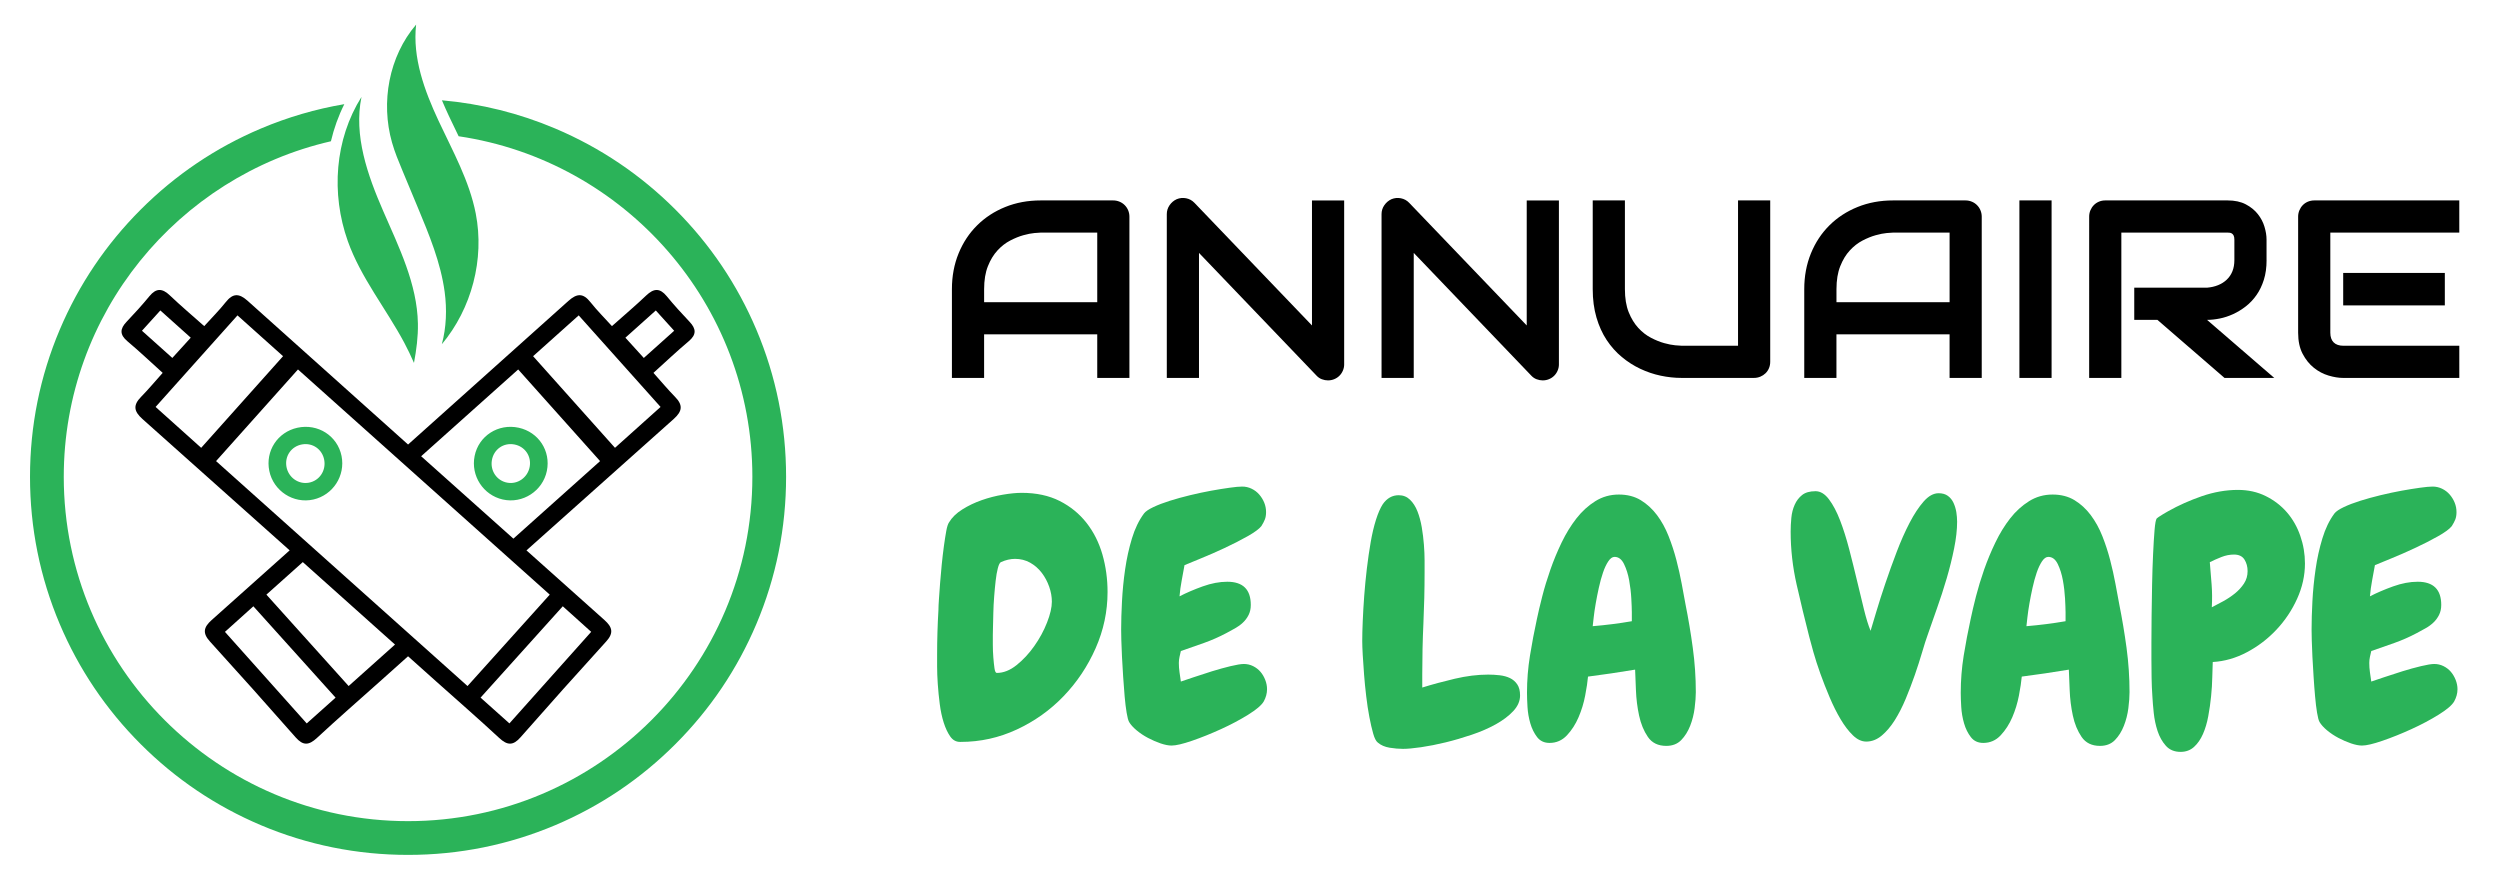
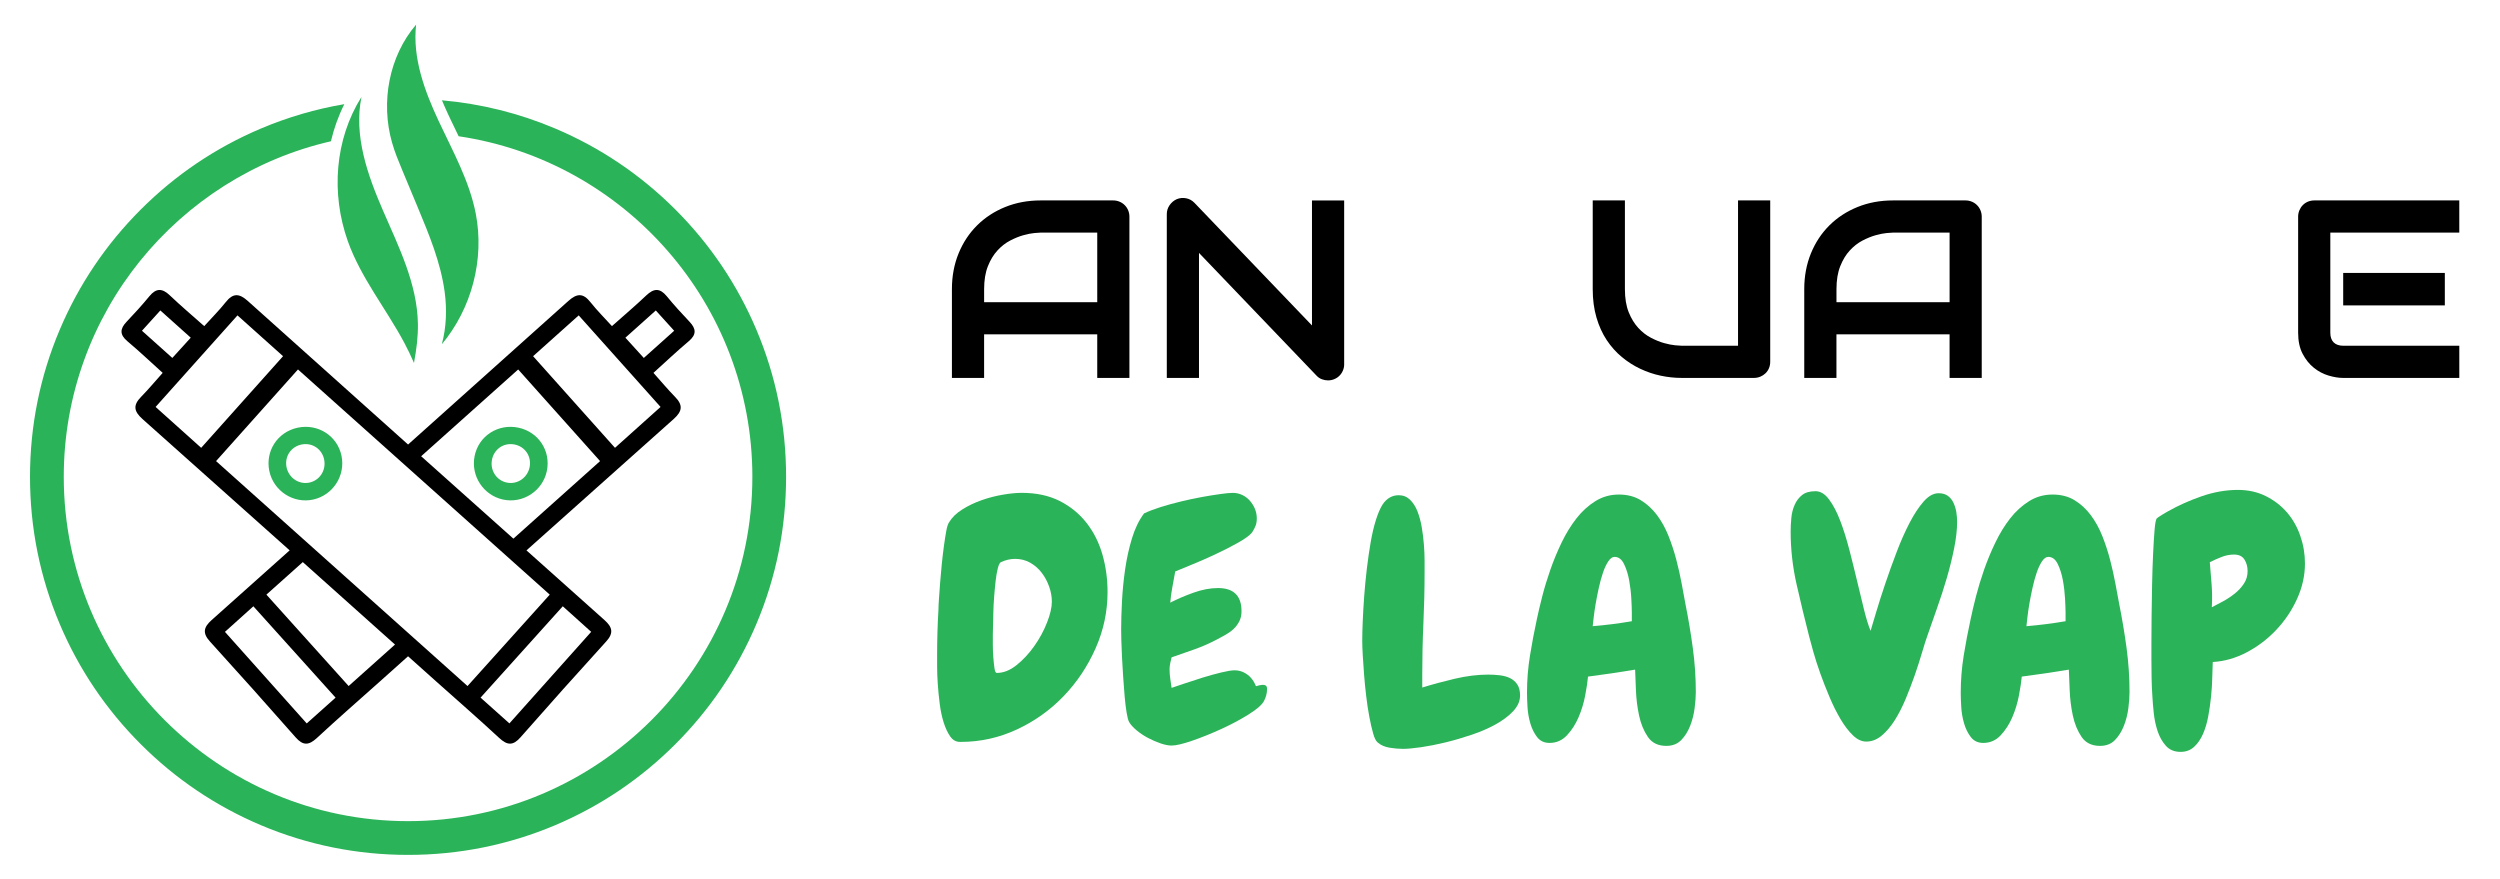
<svg xmlns="http://www.w3.org/2000/svg" version="1.1" id="Calque_1" x="0px" y="0px" width="195.428px" height="68.75px" viewBox="0 0 195.428 68.75" enable-background="new 0 0 195.428 68.75" xml:space="preserve">
  <g id="XMLID_6302_">
    <path id="XMLID_6318_" d="M9.958,26.674c0.923,0.776,1.799,1.607,2.759,2.473c-0.584,0.652-1.111,1.285-1.685,1.871   c-0.628,0.64-0.591,1.119,0.103,1.736c3.841,3.418,7.676,6.842,11.508,10.268c-2.034,1.818-4.067,3.636-6.102,5.452   c-0.629,0.562-0.723,1.019-0.129,1.673c2.252,2.478,4.484,4.974,6.694,7.489c0.585,0.668,1.038,0.634,1.665,0.054   c1.613-1.497,3.273-2.942,4.914-4.408c0.739-0.659,1.476-1.32,2.213-1.98c0.738,0.66,1.476,1.321,2.213,1.98   c1.641,1.466,3.302,2.911,4.915,4.408c0.626,0.58,1.079,0.614,1.664-0.054c2.21-2.516,4.443-5.012,6.695-7.489   c0.595-0.654,0.5-1.111-0.129-1.673c-2.035-1.816-4.067-3.634-6.101-5.45c3.833-3.428,7.667-6.852,11.508-10.27   c0.693-0.617,0.73-1.096,0.102-1.736c-0.573-0.585-1.1-1.218-1.684-1.871c0.959-0.865,1.835-1.696,2.758-2.473   c0.617-0.519,0.586-0.972,0.064-1.521c-0.615-0.647-1.218-1.309-1.784-1.999c-0.531-0.646-1.006-0.626-1.594-0.066   c-0.853,0.811-1.753,1.572-2.689,2.405c-0.582-0.642-1.169-1.226-1.678-1.869c-0.571-0.723-1.052-0.706-1.731-0.096   c-4.173,3.743-8.349,7.483-12.528,11.221c-4.178-3.738-8.354-7.478-12.527-11.221c-0.679-0.61-1.16-0.626-1.731,0.096   c-0.51,0.643-1.096,1.227-1.677,1.869c-0.938-0.833-1.837-1.594-2.69-2.405c-0.588-0.561-1.063-0.581-1.594,0.066   c-0.566,0.689-1.17,1.351-1.785,1.999C9.373,25.702,9.342,26.155,9.958,26.674z M50.327,27.982   c-0.479-0.527-0.918-1.012-1.439-1.584c0.794-0.71,1.558-1.395,2.377-2.129c0.471,0.521,0.91,1.006,1.436,1.587   C51.869,26.602,51.121,27.271,50.327,27.982z M48.074,35.007c-2.129-2.384-4.222-4.725-6.401-7.163   c1.219-1.091,2.352-2.105,3.564-3.19c2.134,2.388,4.227,4.727,6.4,7.157C50.446,32.879,49.297,33.909,48.074,35.007z    M40.132,42.107c-2.404-2.147-4.809-4.293-7.211-6.442c2.526-2.259,5.052-4.519,7.586-6.784c2.138,2.392,4.235,4.738,6.402,7.164   C44.646,38.069,42.389,40.088,40.132,42.107z M37.566,54.535c2.185-2.428,4.286-4.762,6.427-7.142   c0.771,0.693,1.472,1.325,2.221,1.998c-2.163,2.422-4.26,4.77-6.393,7.158C39.065,55.873,38.357,55.241,37.566,54.535z    M19.806,47.394c2.141,2.38,4.243,4.714,6.427,7.142c-0.79,0.706-1.499,1.338-2.256,2.015c-2.132-2.389-4.229-4.736-6.393-7.158   C18.333,48.719,19.036,48.087,19.806,47.394z M23.67,43.94c2.403,2.147,4.806,4.297,7.208,6.446   c-1.206,1.078-2.413,2.156-3.625,3.242c-2.172-2.414-4.272-4.749-6.428-7.145C21.774,45.634,22.722,44.787,23.67,43.94z    M16.89,36.045c2.168-2.425,4.264-4.771,6.403-7.164c6.573,5.878,13.097,11.714,19.682,17.603c-2.155,2.396-4.256,4.73-6.428,7.145   C29.942,47.72,23.444,41.907,16.89,36.045z M18.564,24.654c1.211,1.085,2.343,2.099,3.563,3.19   c-2.179,2.438-4.271,4.779-6.401,7.163c-1.224-1.098-2.372-2.127-3.563-3.196C14.336,29.381,16.429,27.042,18.564,24.654z    M11.098,25.855c0.526-0.581,0.965-1.066,1.436-1.587c0.82,0.734,1.584,1.418,2.377,2.129c-0.52,0.573-0.96,1.057-1.439,1.584   C12.679,27.271,11.931,26.602,11.098,25.855z" />
    <path id="XMLID_6315_" fill="#2BB359" d="M23.25,33.437c-1.554,0.341-2.518,1.818-2.199,3.373c0.323,1.573,1.891,2.591,3.45,2.236   c1.527-0.346,2.506-1.858,2.199-3.397C26.384,34.071,24.85,33.087,23.25,33.437z M23.605,34.742   c0.836-0.151,1.593,0.382,1.742,1.223c0.147,0.838-0.388,1.621-1.206,1.768c-0.814,0.146-1.592-0.405-1.747-1.237   C22.241,35.659,22.77,34.892,23.605,34.742z" />
    <path id="XMLID_6303_" fill="#2BB359" d="M39.299,39.046c1.559,0.354,3.127-0.663,3.45-2.236c0.319-1.555-0.645-3.032-2.199-3.373   c-1.6-0.35-3.134,0.634-3.449,2.211C36.792,37.188,37.771,38.7,39.299,39.046z M38.453,35.965c0.148-0.841,0.905-1.374,1.742-1.223   c0.835,0.149,1.364,0.917,1.21,1.753c-0.154,0.832-0.933,1.384-1.746,1.237C38.84,37.586,38.305,36.803,38.453,35.965z" />
  </g>
  <path id="XMLID_3914_" fill="#2BB359" d="M59.128,25.772c-1.488-3.519-3.619-6.68-6.333-9.393c-2.713-2.713-5.874-4.844-9.393-6.333  C40.57,8.848,37.601,8.11,34.546,7.84c0.176,0.421,0.362,0.833,0.547,1.23c0.208,0.445,0.428,0.898,0.641,1.336  c0.039,0.082,0.079,0.163,0.118,0.245c12.974,1.917,22.962,13.125,22.962,26.624c0,14.841-12.074,26.915-26.915,26.915  c-14.84,0-26.914-12.074-26.914-26.915c0-12.768,8.937-23.487,20.884-26.232c0.237-1.009,0.587-1.983,1.048-2.901  c-2.236,0.379-4.416,1.016-6.521,1.906c-3.52,1.488-6.68,3.619-9.393,6.333c-2.714,2.713-4.844,5.874-6.333,9.393  c-1.542,3.644-2.323,7.514-2.323,11.502c0,3.99,0.781,7.858,2.323,11.504c1.489,3.519,3.619,6.68,6.333,9.393  c2.713,2.715,5.874,4.844,9.393,6.333c3.644,1.54,7.514,2.322,11.502,2.322c3.989,0,7.859-0.782,11.503-2.322  c3.519-1.489,6.679-3.618,9.393-6.333c2.714-2.713,4.845-5.874,6.333-9.393c1.541-3.646,2.323-7.514,2.323-11.504  C61.451,33.286,60.669,29.416,59.128,25.772z" />
  <g id="XMLID_6299_">
    <path id="XMLID_6301_" fill="#2BB359" d="M34.76,22.82c-0.31-2.297-1.21-4.466-2.102-6.606c-0.399-0.958-0.798-1.916-1.197-2.873   c-0.301-0.722-0.603-1.446-0.816-2.199C29.75,7.996,30.4,4.408,32.528,1.924c-0.29,2.593,0.652,5.16,1.757,7.525   c1.105,2.363,2.405,4.683,2.905,7.244c0.698,3.571-0.319,7.43-2.652,10.217C34.895,25.595,34.942,24.176,34.76,22.82z" />
    <path id="XMLID_6300_" fill="#2BB359" d="M28.259,7.575c-0.622,3.019,0.471,6.109,1.702,8.935c1.231,2.825,2.647,5.691,2.707,8.773   c0.021,1.037-0.116,2.066-0.307,3.086c-0.236-0.537-0.485-1.066-0.762-1.583c-1.431-2.676-3.397-5.083-4.413-7.943   C25.871,15.134,26.164,10.906,28.259,7.575z" />
  </g>
  <g>
    <path d="M88.289,29.543h-2.516v-3.406h-8.844v3.406h-2.516v-6.938c0-1.013,0.174-1.945,0.522-2.796   c0.349-0.852,0.832-1.583,1.452-2.196c0.619-0.613,1.351-1.09,2.196-1.432s1.768-0.513,2.767-0.513h5.67   c0.174,0,0.338,0.033,0.493,0.097c0.155,0.064,0.291,0.155,0.407,0.271c0.116,0.116,0.206,0.252,0.271,0.407   c0.064,0.155,0.097,0.319,0.097,0.493V29.543z M76.929,23.621h8.844v-5.438h-4.422c-0.077,0-0.24,0.011-0.488,0.034   c-0.249,0.022-0.536,0.079-0.861,0.169s-0.669,0.229-1.03,0.416c-0.361,0.187-0.694,0.445-0.997,0.774   c-0.304,0.329-0.553,0.74-0.75,1.234c-0.197,0.493-0.295,1.092-0.295,1.795V23.621z" />
    <path d="M105.076,28.469c0,0.181-0.033,0.349-0.102,0.503c-0.066,0.155-0.156,0.289-0.27,0.401   c-0.113,0.113-0.248,0.202-0.402,0.266s-0.318,0.097-0.492,0.097c-0.156,0-0.313-0.029-0.471-0.087s-0.299-0.151-0.42-0.281   l-9.193-9.598v9.772h-2.516V16.742c0-0.258,0.072-0.492,0.218-0.702c0.146-0.209,0.33-0.366,0.557-0.469   c0.238-0.097,0.483-0.121,0.735-0.072c0.251,0.048,0.468,0.166,0.648,0.353l9.191,9.589v-9.773h2.516V28.469z" />
-     <path d="M121.863,28.469c0,0.181-0.033,0.349-0.102,0.503c-0.066,0.155-0.156,0.289-0.27,0.401   c-0.113,0.113-0.248,0.202-0.402,0.266s-0.318,0.097-0.492,0.097c-0.156,0-0.313-0.029-0.471-0.087s-0.299-0.151-0.42-0.281   l-9.193-9.598v9.772h-2.516V16.742c0-0.258,0.072-0.492,0.219-0.702c0.145-0.209,0.33-0.366,0.557-0.469   c0.238-0.097,0.482-0.121,0.734-0.072s0.469,0.166,0.648,0.353l9.191,9.589v-9.773h2.516V28.469z" />
    <path d="M138.38,28.275c0,0.181-0.031,0.348-0.096,0.503c-0.064,0.155-0.156,0.289-0.271,0.401s-0.252,0.202-0.406,0.266   s-0.32,0.097-0.494,0.097h-5.67c-0.535,0-1.076-0.058-1.625-0.174c-0.549-0.116-1.078-0.295-1.592-0.537   c-0.514-0.242-0.996-0.55-1.447-0.924s-0.846-0.817-1.186-1.331c-0.338-0.513-0.604-1.1-0.797-1.761s-0.291-1.398-0.291-2.211   v-6.938h2.516v6.938c0,0.709,0.1,1.31,0.295,1.8c0.197,0.49,0.447,0.899,0.75,1.229s0.637,0.587,0.998,0.774   c0.359,0.187,0.703,0.326,1.029,0.416s0.613,0.146,0.861,0.169c0.248,0.023,0.412,0.034,0.488,0.034h4.422v-11.36h2.516V28.275z" />
    <path d="M154.917,29.543h-2.516v-3.406h-8.844v3.406h-2.516v-6.938c0-1.013,0.174-1.945,0.521-2.796s0.832-1.583,1.451-2.196   s1.352-1.09,2.197-1.432c0.844-0.342,1.768-0.513,2.768-0.513h5.67c0.174,0,0.338,0.033,0.492,0.097   c0.156,0.064,0.291,0.155,0.406,0.271c0.117,0.116,0.207,0.252,0.271,0.407s0.098,0.319,0.098,0.493V29.543z M143.558,23.621h8.844   v-5.438h-4.422c-0.078,0-0.24,0.011-0.49,0.034c-0.248,0.022-0.535,0.079-0.859,0.169c-0.326,0.09-0.67,0.229-1.031,0.416   s-0.693,0.445-0.996,0.774c-0.305,0.329-0.555,0.74-0.75,1.234c-0.197,0.493-0.295,1.092-0.295,1.795V23.621z" />
-     <path d="M160.375,29.543h-2.516V15.667h2.516V29.543z" />
-     <path d="M177.181,20.332c0,0.574-0.07,1.087-0.213,1.539s-0.334,0.85-0.576,1.195s-0.521,0.64-0.836,0.885   c-0.316,0.245-0.646,0.447-0.992,0.605s-0.693,0.272-1.045,0.343c-0.352,0.071-0.682,0.106-0.992,0.106l5.254,4.538h-3.889   l-5.244-4.538h-1.811v-2.516h5.689c0.316-0.026,0.605-0.092,0.865-0.198c0.262-0.106,0.488-0.25,0.678-0.431   c0.191-0.181,0.338-0.398,0.441-0.653c0.102-0.254,0.154-0.546,0.154-0.875v-1.587c0-0.142-0.018-0.25-0.053-0.324   c-0.037-0.074-0.082-0.129-0.137-0.165c-0.055-0.035-0.111-0.056-0.174-0.063c-0.061-0.006-0.117-0.01-0.17-0.01h-8.301v11.359   h-2.516V16.935c0-0.174,0.031-0.338,0.096-0.493s0.154-0.291,0.268-0.407c0.111-0.116,0.246-0.206,0.4-0.271   s0.322-0.097,0.504-0.097h9.549c0.563,0,1.037,0.102,1.424,0.305s0.701,0.458,0.943,0.764c0.242,0.307,0.416,0.637,0.521,0.992   c0.107,0.355,0.16,0.687,0.16,0.997V20.332z" />
    <path d="M192.246,29.543h-9.076c-0.348,0-0.729-0.061-1.141-0.184c-0.414-0.122-0.795-0.324-1.146-0.604s-0.646-0.645-0.881-1.093   c-0.236-0.448-0.354-0.998-0.354-1.65v-9.076c0-0.174,0.033-0.338,0.098-0.493s0.152-0.291,0.266-0.407   c0.113-0.116,0.246-0.206,0.4-0.271c0.156-0.064,0.324-0.097,0.504-0.097h11.33v2.516h-10.082v7.828   c0,0.329,0.088,0.581,0.262,0.755c0.174,0.174,0.43,0.261,0.764,0.261h9.057V29.543z M191.115,23.873h-7.945v-2.535h7.945V23.873z" />
  </g>
  <g>
    <path fill="#2BB359" d="M86.579,46.279c0,1.521-0.311,2.986-0.933,4.395s-1.456,2.656-2.501,3.745s-2.264,1.957-3.655,2.605   c-1.391,0.647-2.856,0.972-4.394,0.972h-0.052c-0.311,0-0.566-0.143-0.765-0.428c-0.199-0.285-0.368-0.644-0.506-1.075   c-0.138-0.433-0.242-0.916-0.311-1.452c-0.069-0.535-0.121-1.059-0.155-1.568c-0.035-0.509-0.052-0.968-0.052-1.374   c0-0.405,0-0.712,0-0.92c0-0.587,0.008-1.17,0.026-1.75c0.017-0.578,0.043-1.161,0.078-1.749c0-0.19,0.013-0.471,0.039-0.843   c0.026-0.371,0.056-0.79,0.09-1.257s0.078-0.955,0.13-1.465s0.108-0.985,0.168-1.426s0.121-0.829,0.182-1.166   c0.06-0.337,0.133-0.566,0.22-0.688c0.224-0.38,0.57-0.717,1.037-1.011c0.467-0.294,0.972-0.535,1.517-0.726   s1.097-0.333,1.659-0.428s1.05-0.143,1.465-0.143c1.141,0,2.129,0.212,2.968,0.635c0.838,0.424,1.538,0.994,2.1,1.711   c0.562,0.718,0.976,1.543,1.244,2.476C86.445,44.284,86.579,45.261,86.579,46.279z M82.225,47.031c0-0.38-0.069-0.769-0.208-1.166   c-0.139-0.397-0.333-0.761-0.583-1.089c-0.251-0.328-0.554-0.592-0.907-0.791c-0.354-0.198-0.748-0.298-1.18-0.298   c-0.363,0-0.735,0.087-1.115,0.26c-0.086,0.052-0.164,0.211-0.233,0.479c-0.069,0.268-0.126,0.592-0.168,0.972   c-0.043,0.38-0.083,0.795-0.117,1.244c-0.035,0.449-0.057,0.877-0.065,1.283c-0.009,0.406-0.018,0.765-0.026,1.076   c-0.009,0.311-0.013,0.518-0.013,0.622c0,0.173,0,0.428,0,0.765s0.013,0.67,0.039,0.998S77.705,52,77.74,52.241   c0.034,0.242,0.095,0.363,0.181,0.363c0.519,0,1.033-0.203,1.542-0.609c0.509-0.405,0.972-0.902,1.387-1.49   c0.415-0.587,0.748-1.201,0.998-1.841C82.099,48.025,82.225,47.481,82.225,47.031z" />
-     <path fill="#2BB359" d="M99.046,53.875c0,0.328-0.086,0.647-0.258,0.959c-0.174,0.294-0.58,0.64-1.219,1.037   c-0.641,0.397-1.348,0.773-2.125,1.127c-0.779,0.354-1.529,0.657-2.256,0.907s-1.262,0.376-1.607,0.376   c-0.242,0-0.527-0.057-0.855-0.168c-0.328-0.113-0.656-0.255-0.984-0.428s-0.627-0.372-0.895-0.597s-0.462-0.44-0.583-0.648   c-0.069-0.12-0.134-0.362-0.194-0.726c-0.061-0.362-0.112-0.786-0.155-1.27c-0.043-0.484-0.083-0.998-0.117-1.543   c-0.035-0.544-0.065-1.063-0.091-1.555c-0.026-0.493-0.043-0.929-0.052-1.31c-0.009-0.38-0.013-0.656-0.013-0.829   c0-0.64,0.021-1.374,0.065-2.203c0.043-0.83,0.125-1.663,0.246-2.502c0.121-0.838,0.298-1.642,0.531-2.41   c0.233-0.769,0.549-1.422,0.947-1.957c0.119-0.156,0.361-0.32,0.725-0.493c0.363-0.172,0.791-0.337,1.283-0.492   s1.023-0.302,1.594-0.44s1.119-0.255,1.646-0.351c0.527-0.095,1.006-0.172,1.439-0.232c0.432-0.061,0.76-0.091,0.984-0.091   c0.26,0,0.506,0.056,0.738,0.168c0.234,0.113,0.432,0.264,0.596,0.454s0.295,0.401,0.391,0.635   c0.094,0.233,0.143,0.479,0.143,0.739c0,0.225-0.031,0.414-0.092,0.569c-0.061,0.156-0.15,0.329-0.271,0.519   c-0.174,0.226-0.537,0.493-1.09,0.804c-0.553,0.312-1.152,0.618-1.8,0.92c-0.648,0.303-1.27,0.575-1.867,0.817   c-0.596,0.242-1.014,0.414-1.256,0.518c-0.07,0.398-0.143,0.8-0.221,1.206s-0.135,0.816-0.168,1.231   c0.535-0.276,1.141-0.536,1.814-0.778c0.674-0.241,1.313-0.362,1.918-0.362c1.226,0,1.839,0.604,1.839,1.814   c0,0.294-0.057,0.553-0.168,0.777c-0.113,0.225-0.26,0.424-0.441,0.596c-0.182,0.174-0.389,0.324-0.621,0.454   c-0.234,0.13-0.463,0.255-0.687,0.376c-0.553,0.294-1.133,0.549-1.736,0.765c-0.605,0.216-1.211,0.428-1.814,0.635   c-0.035,0.139-0.07,0.29-0.104,0.454c-0.035,0.164-0.053,0.324-0.053,0.479c0,0.242,0.018,0.483,0.053,0.726   c0.033,0.242,0.068,0.484,0.104,0.726c0.207-0.068,0.539-0.182,0.998-0.337c0.457-0.155,0.938-0.311,1.438-0.467   c0.502-0.155,0.986-0.289,1.451-0.401c0.467-0.112,0.813-0.169,1.037-0.169c0.26,0,0.502,0.057,0.727,0.169s0.414,0.259,0.57,0.44   s0.281,0.394,0.375,0.635C99,53.391,99.046,53.633,99.046,53.875z" />
+     <path fill="#2BB359" d="M99.046,53.875c0,0.328-0.086,0.647-0.258,0.959c-0.174,0.294-0.58,0.64-1.219,1.037   c-0.641,0.397-1.348,0.773-2.125,1.127c-0.779,0.354-1.529,0.657-2.256,0.907s-1.262,0.376-1.607,0.376   c-0.242,0-0.527-0.057-0.855-0.168c-0.328-0.113-0.656-0.255-0.984-0.428s-0.627-0.372-0.895-0.597s-0.462-0.44-0.583-0.648   c-0.069-0.12-0.134-0.362-0.194-0.726c-0.061-0.362-0.112-0.786-0.155-1.27c-0.043-0.484-0.083-0.998-0.117-1.543   c-0.035-0.544-0.065-1.063-0.091-1.555c-0.026-0.493-0.043-0.929-0.052-1.31c-0.009-0.38-0.013-0.656-0.013-0.829   c0-0.64,0.021-1.374,0.065-2.203c0.043-0.83,0.125-1.663,0.246-2.502c0.121-0.838,0.298-1.642,0.531-2.41   c0.233-0.769,0.549-1.422,0.947-1.957c0.363-0.172,0.791-0.337,1.283-0.492   s1.023-0.302,1.594-0.44s1.119-0.255,1.646-0.351c0.527-0.095,1.006-0.172,1.439-0.232c0.432-0.061,0.76-0.091,0.984-0.091   c0.26,0,0.506,0.056,0.738,0.168c0.234,0.113,0.432,0.264,0.596,0.454s0.295,0.401,0.391,0.635   c0.094,0.233,0.143,0.479,0.143,0.739c0,0.225-0.031,0.414-0.092,0.569c-0.061,0.156-0.15,0.329-0.271,0.519   c-0.174,0.226-0.537,0.493-1.09,0.804c-0.553,0.312-1.152,0.618-1.8,0.92c-0.648,0.303-1.27,0.575-1.867,0.817   c-0.596,0.242-1.014,0.414-1.256,0.518c-0.07,0.398-0.143,0.8-0.221,1.206s-0.135,0.816-0.168,1.231   c0.535-0.276,1.141-0.536,1.814-0.778c0.674-0.241,1.313-0.362,1.918-0.362c1.226,0,1.839,0.604,1.839,1.814   c0,0.294-0.057,0.553-0.168,0.777c-0.113,0.225-0.26,0.424-0.441,0.596c-0.182,0.174-0.389,0.324-0.621,0.454   c-0.234,0.13-0.463,0.255-0.687,0.376c-0.553,0.294-1.133,0.549-1.736,0.765c-0.605,0.216-1.211,0.428-1.814,0.635   c-0.035,0.139-0.07,0.29-0.104,0.454c-0.035,0.164-0.053,0.324-0.053,0.479c0,0.242,0.018,0.483,0.053,0.726   c0.033,0.242,0.068,0.484,0.104,0.726c0.207-0.068,0.539-0.182,0.998-0.337c0.457-0.155,0.938-0.311,1.438-0.467   c0.502-0.155,0.986-0.289,1.451-0.401c0.467-0.112,0.813-0.169,1.037-0.169c0.26,0,0.502,0.057,0.727,0.169s0.414,0.259,0.57,0.44   s0.281,0.394,0.375,0.635C99,53.391,99.046,53.633,99.046,53.875z" />
    <path fill="#2BB359" d="M118.826,54.367c0,0.433-0.178,0.839-0.531,1.219c-0.355,0.38-0.813,0.726-1.373,1.036   c-0.563,0.312-1.189,0.584-1.881,0.816c-0.691,0.233-1.373,0.433-2.047,0.597s-1.309,0.289-1.906,0.376   c-0.596,0.086-1.066,0.129-1.412,0.129c-0.328,0-0.678-0.03-1.049-0.09c-0.373-0.062-0.68-0.194-0.922-0.402   c-0.137-0.104-0.258-0.337-0.361-0.699c-0.104-0.363-0.203-0.795-0.299-1.297c-0.096-0.501-0.178-1.041-0.246-1.62   c-0.07-0.578-0.125-1.145-0.168-1.697c-0.045-0.553-0.078-1.063-0.104-1.529c-0.027-0.467-0.039-0.83-0.039-1.089   c0-0.432,0.012-0.955,0.039-1.568c0.025-0.613,0.064-1.271,0.115-1.97c0.053-0.7,0.121-1.413,0.207-2.139   c0.088-0.726,0.186-1.413,0.299-2.061c0.113-0.648,0.25-1.231,0.414-1.75s0.342-0.924,0.533-1.219   c0.326-0.466,0.742-0.699,1.244-0.699c0.344,0,0.639,0.116,0.881,0.35s0.436,0.536,0.582,0.907c0.146,0.372,0.26,0.787,0.338,1.244   c0.078,0.458,0.133,0.912,0.168,1.361s0.053,0.864,0.053,1.244s0,0.683,0,0.907c0,1.348-0.031,2.683-0.092,4.005   s-0.09,2.657-0.09,4.005v1.011c0.777-0.242,1.623-0.471,2.539-0.687s1.789-0.324,2.619-0.324c0.293,0,0.592,0.018,0.895,0.052   c0.301,0.035,0.57,0.108,0.803,0.22c0.234,0.113,0.424,0.277,0.57,0.493S118.826,54.004,118.826,54.367z" />
    <path fill="#2BB359" d="M132.564,54.108c0,0.346-0.031,0.76-0.092,1.244c-0.061,0.483-0.178,0.945-0.35,1.387   c-0.174,0.44-0.406,0.813-0.699,1.114c-0.295,0.302-0.684,0.454-1.168,0.454c-0.639,0-1.119-0.233-1.438-0.7   c-0.32-0.467-0.549-1.024-0.688-1.672c-0.139-0.648-0.221-1.31-0.246-1.983s-0.047-1.209-0.064-1.606   c-1.244,0.207-2.471,0.389-3.682,0.544c-0.035,0.397-0.107,0.891-0.221,1.478c-0.111,0.588-0.283,1.153-0.518,1.698   c-0.232,0.544-0.535,1.015-0.906,1.412c-0.373,0.397-0.826,0.597-1.361,0.597c-0.416,0-0.738-0.151-0.973-0.454   c-0.232-0.302-0.41-0.661-0.531-1.075c-0.121-0.415-0.195-0.843-0.221-1.283s-0.039-0.808-0.039-1.102   c0-0.985,0.078-1.957,0.234-2.916c0.154-0.96,0.336-1.914,0.543-2.865c0.105-0.501,0.242-1.088,0.416-1.762   c0.172-0.675,0.385-1.37,0.635-2.087s0.545-1.426,0.881-2.126c0.338-0.699,0.723-1.326,1.154-1.879s0.924-1.002,1.477-1.348   s1.168-0.519,1.842-0.519c0.656,0,1.227,0.146,1.711,0.44c0.482,0.294,0.906,0.683,1.27,1.166c0.363,0.484,0.664,1.033,0.906,1.646   s0.445,1.235,0.609,1.866s0.303,1.249,0.416,1.854c0.111,0.605,0.211,1.141,0.297,1.607c0.225,1.123,0.416,2.259,0.57,3.408   C132.486,51.797,132.564,52.95,132.564,54.108z M127.56,47.81c0-0.208-0.012-0.549-0.039-1.024   c-0.025-0.475-0.082-0.95-0.168-1.426c-0.086-0.475-0.221-0.898-0.402-1.27c-0.182-0.372-0.428-0.558-0.738-0.558   c-0.174,0-0.336,0.116-0.492,0.35s-0.295,0.527-0.414,0.882c-0.121,0.354-0.23,0.747-0.324,1.179   c-0.096,0.433-0.178,0.848-0.246,1.244c-0.07,0.398-0.121,0.757-0.156,1.076c-0.035,0.32-0.061,0.549-0.078,0.687   c1.037-0.086,2.057-0.216,3.059-0.389V47.81z" />
    <path fill="#2BB359" d="M152.99,40.784c0,0.622-0.078,1.318-0.234,2.087c-0.154,0.77-0.35,1.551-0.582,2.346   c-0.234,0.795-0.484,1.568-0.752,2.32s-0.506,1.43-0.713,2.034c-0.139,0.381-0.289,0.852-0.453,1.413   c-0.166,0.562-0.355,1.153-0.57,1.775c-0.217,0.622-0.455,1.244-0.713,1.866c-0.26,0.622-0.545,1.18-0.855,1.672   c-0.311,0.493-0.652,0.895-1.023,1.206c-0.373,0.311-0.775,0.467-1.207,0.467c-0.361,0-0.713-0.164-1.049-0.493   c-0.338-0.328-0.656-0.747-0.959-1.257s-0.588-1.08-0.855-1.711s-0.51-1.248-0.727-1.854c-0.215-0.604-0.396-1.166-0.543-1.685   c-0.148-0.519-0.256-0.916-0.324-1.192c-0.346-1.348-0.674-2.709-0.986-4.083c-0.311-1.374-0.467-2.751-0.467-4.134   c0-0.346,0.018-0.704,0.053-1.076c0.035-0.371,0.121-0.713,0.26-1.023c0.137-0.312,0.332-0.566,0.582-0.765   c0.25-0.199,0.602-0.299,1.051-0.299c0.379,0,0.73,0.212,1.049,0.636c0.32,0.423,0.609,0.972,0.869,1.646s0.496,1.426,0.713,2.255   c0.215,0.83,0.418,1.646,0.609,2.45c0.189,0.804,0.371,1.555,0.545,2.255c0.172,0.7,0.344,1.257,0.518,1.672   c0.104-0.346,0.254-0.851,0.453-1.517c0.199-0.665,0.432-1.396,0.701-2.19c0.268-0.794,0.561-1.61,0.881-2.449   c0.318-0.838,0.656-1.599,1.01-2.281c0.355-0.683,0.723-1.239,1.102-1.672c0.381-0.432,0.77-0.647,1.168-0.647   c0.293,0,0.535,0.068,0.725,0.207c0.191,0.139,0.338,0.32,0.441,0.544c0.104,0.225,0.176,0.467,0.221,0.727   C152.968,40.292,152.99,40.543,152.99,40.784z" />
    <path fill="#2BB359" d="M166.468,54.108c0,0.346-0.029,0.76-0.09,1.244c-0.061,0.483-0.178,0.945-0.352,1.387   c-0.172,0.44-0.406,0.813-0.699,1.114s-0.682,0.454-1.166,0.454c-0.641,0-1.119-0.233-1.439-0.7   c-0.318-0.467-0.549-1.024-0.686-1.672c-0.139-0.648-0.221-1.31-0.246-1.983c-0.027-0.674-0.049-1.209-0.066-1.606   c-1.244,0.207-2.471,0.389-3.68,0.544c-0.035,0.397-0.109,0.891-0.221,1.478c-0.113,0.588-0.285,1.153-0.518,1.698   c-0.234,0.544-0.537,1.015-0.908,1.412s-0.826,0.597-1.361,0.597c-0.414,0-0.738-0.151-0.971-0.454   c-0.234-0.302-0.412-0.661-0.531-1.075c-0.121-0.415-0.195-0.843-0.221-1.283c-0.027-0.44-0.039-0.808-0.039-1.102   c0-0.985,0.078-1.957,0.232-2.916c0.156-0.96,0.338-1.914,0.545-2.865c0.104-0.501,0.242-1.088,0.414-1.762   c0.174-0.675,0.385-1.37,0.635-2.087c0.252-0.717,0.545-1.426,0.883-2.126c0.336-0.699,0.721-1.326,1.152-1.879   s0.926-1.002,1.479-1.348s1.166-0.519,1.84-0.519c0.656,0,1.227,0.146,1.711,0.44s0.908,0.683,1.27,1.166   c0.363,0.484,0.666,1.033,0.908,1.646s0.445,1.235,0.609,1.866s0.301,1.249,0.414,1.854c0.111,0.605,0.211,1.141,0.299,1.607   c0.225,1.123,0.414,2.259,0.57,3.408C166.39,51.797,166.468,52.95,166.468,54.108z M161.466,47.81c0-0.208-0.014-0.549-0.039-1.024   c-0.027-0.475-0.082-0.95-0.17-1.426c-0.086-0.475-0.219-0.898-0.4-1.27c-0.182-0.372-0.428-0.558-0.738-0.558   c-0.174,0-0.338,0.116-0.494,0.35c-0.154,0.233-0.293,0.527-0.414,0.882s-0.229,0.747-0.324,1.179   c-0.096,0.433-0.178,0.848-0.246,1.244c-0.068,0.398-0.121,0.757-0.156,1.076c-0.033,0.32-0.061,0.549-0.076,0.687   c1.035-0.086,2.055-0.216,3.059-0.389V47.81z" />
    <path fill="#2BB359" d="M180.181,44.051c0,0.933-0.203,1.849-0.609,2.747c-0.406,0.899-0.945,1.707-1.619,2.424   c-0.674,0.718-1.443,1.305-2.309,1.763c-0.863,0.458-1.754,0.713-2.67,0.765c-0.016,0.312-0.029,0.704-0.037,1.18   c-0.01,0.476-0.039,0.972-0.092,1.49c-0.051,0.519-0.125,1.037-0.221,1.556c-0.094,0.519-0.232,0.984-0.414,1.399   s-0.414,0.752-0.699,1.011c-0.285,0.26-0.637,0.389-1.051,0.389c-0.484,0-0.869-0.159-1.154-0.479   c-0.283-0.319-0.5-0.703-0.646-1.153c-0.148-0.449-0.246-0.92-0.299-1.412c-0.051-0.493-0.086-0.912-0.104-1.258   c-0.035-0.501-0.057-0.993-0.064-1.478c-0.01-0.483-0.014-0.976-0.014-1.478c0-0.225,0-0.644,0-1.257s0.004-1.313,0.014-2.1   c0.008-0.786,0.021-1.607,0.039-2.463c0.016-0.855,0.043-1.649,0.078-2.385c0.033-0.734,0.072-1.36,0.115-1.879   s0.1-0.82,0.17-0.907c0.016-0.018,0.068-0.056,0.154-0.117c0.086-0.06,0.182-0.12,0.285-0.181s0.199-0.117,0.285-0.169   s0.146-0.086,0.182-0.104c0.795-0.449,1.668-0.838,2.617-1.167c0.951-0.327,1.893-0.492,2.826-0.492   c0.795,0,1.516,0.16,2.164,0.479c0.648,0.32,1.201,0.743,1.66,1.271c0.457,0.527,0.807,1.141,1.049,1.84   C180.06,42.586,180.181,43.308,180.181,44.051z M175.697,44.646c0-0.346-0.082-0.647-0.246-0.907   c-0.164-0.259-0.438-0.389-0.816-0.389c-0.328,0-0.658,0.064-0.986,0.194s-0.631,0.264-0.906,0.402   c0.053,0.604,0.1,1.192,0.143,1.763c0.043,0.569,0.047,1.157,0.014,1.762c0.275-0.138,0.578-0.298,0.906-0.479   c0.328-0.181,0.631-0.384,0.908-0.608c0.275-0.225,0.51-0.479,0.699-0.765S175.697,45.01,175.697,44.646z" />
-     <path fill="#2BB359" d="M192.105,53.875c0,0.328-0.088,0.647-0.26,0.959c-0.172,0.294-0.578,0.64-1.219,1.037   c-0.639,0.397-1.348,0.773-2.125,1.127c-0.777,0.354-1.529,0.657-2.256,0.907c-0.725,0.25-1.262,0.376-1.605,0.376   c-0.242,0-0.527-0.057-0.855-0.168c-0.33-0.113-0.658-0.255-0.986-0.428s-0.625-0.372-0.895-0.597   c-0.268-0.225-0.461-0.44-0.582-0.648c-0.07-0.12-0.135-0.362-0.195-0.726c-0.061-0.362-0.111-0.786-0.154-1.27   c-0.045-0.484-0.082-0.998-0.117-1.543c-0.035-0.544-0.064-1.063-0.092-1.555c-0.025-0.493-0.043-0.929-0.051-1.31   c-0.01-0.38-0.014-0.656-0.014-0.829c0-0.64,0.021-1.374,0.064-2.203c0.043-0.83,0.127-1.663,0.248-2.502   c0.119-0.838,0.297-1.642,0.531-2.41c0.232-0.769,0.547-1.422,0.945-1.957c0.121-0.156,0.363-0.32,0.727-0.493   c0.361-0.172,0.789-0.337,1.283-0.492c0.492-0.155,1.023-0.302,1.594-0.44s1.119-0.255,1.646-0.351   c0.525-0.095,1.006-0.172,1.438-0.232s0.76-0.091,0.984-0.091c0.26,0,0.506,0.056,0.74,0.168c0.232,0.113,0.432,0.264,0.596,0.454   s0.293,0.401,0.389,0.635s0.143,0.479,0.143,0.739c0,0.225-0.031,0.414-0.09,0.569c-0.063,0.156-0.152,0.329-0.273,0.519   c-0.172,0.226-0.535,0.493-1.088,0.804c-0.553,0.312-1.154,0.618-1.803,0.92c-0.646,0.303-1.27,0.575-1.865,0.817   s-1.016,0.414-1.258,0.518c-0.068,0.398-0.143,0.8-0.221,1.206c-0.076,0.406-0.133,0.816-0.168,1.231   c0.535-0.276,1.141-0.536,1.814-0.778c0.674-0.241,1.313-0.362,1.918-0.362c1.227,0,1.842,0.604,1.842,1.814   c0,0.294-0.057,0.553-0.17,0.777c-0.111,0.225-0.258,0.424-0.439,0.596c-0.182,0.174-0.389,0.324-0.623,0.454   c-0.232,0.13-0.463,0.255-0.688,0.376c-0.553,0.294-1.131,0.549-1.736,0.765s-1.209,0.428-1.814,0.635   c-0.035,0.139-0.068,0.29-0.104,0.454s-0.051,0.324-0.051,0.479c0,0.242,0.016,0.483,0.051,0.726s0.068,0.484,0.104,0.726   c0.207-0.068,0.541-0.182,0.998-0.337c0.459-0.155,0.938-0.311,1.439-0.467c0.5-0.155,0.984-0.289,1.451-0.401   s0.813-0.169,1.037-0.169c0.26,0,0.5,0.057,0.725,0.169s0.416,0.259,0.57,0.44c0.156,0.182,0.281,0.394,0.377,0.635   C192.056,53.391,192.105,53.633,192.105,53.875z" />
  </g>
</svg>